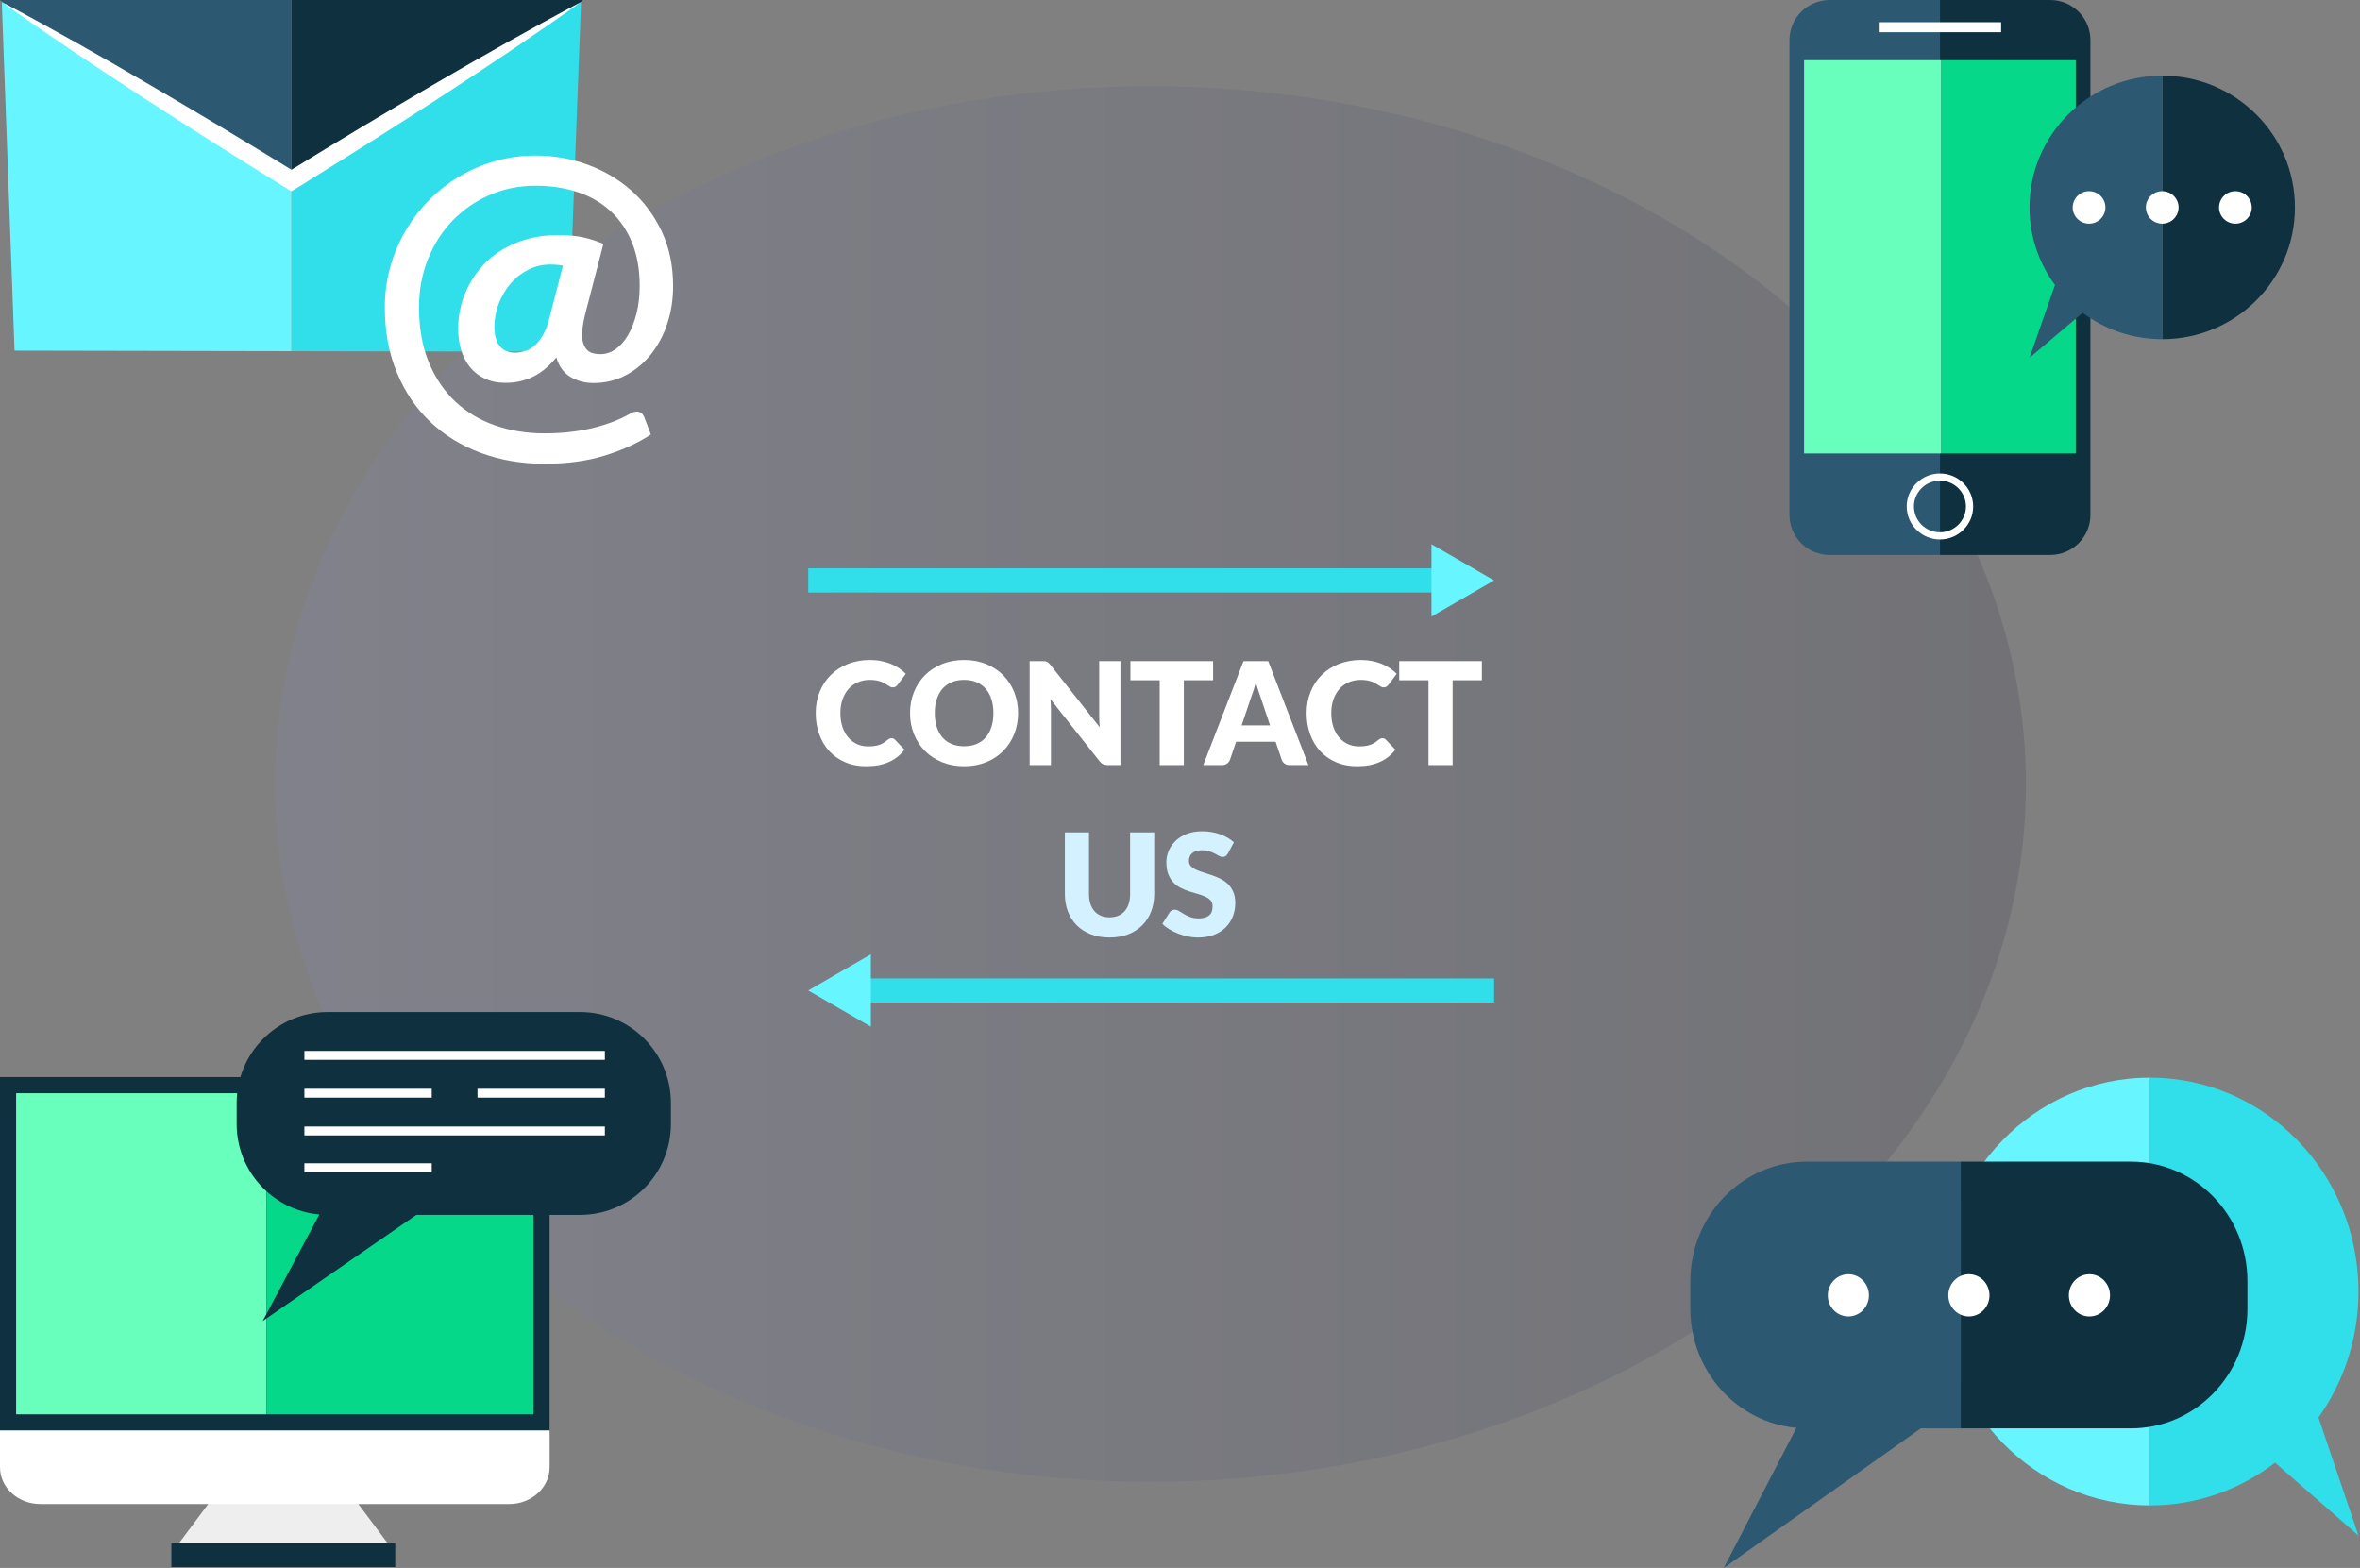
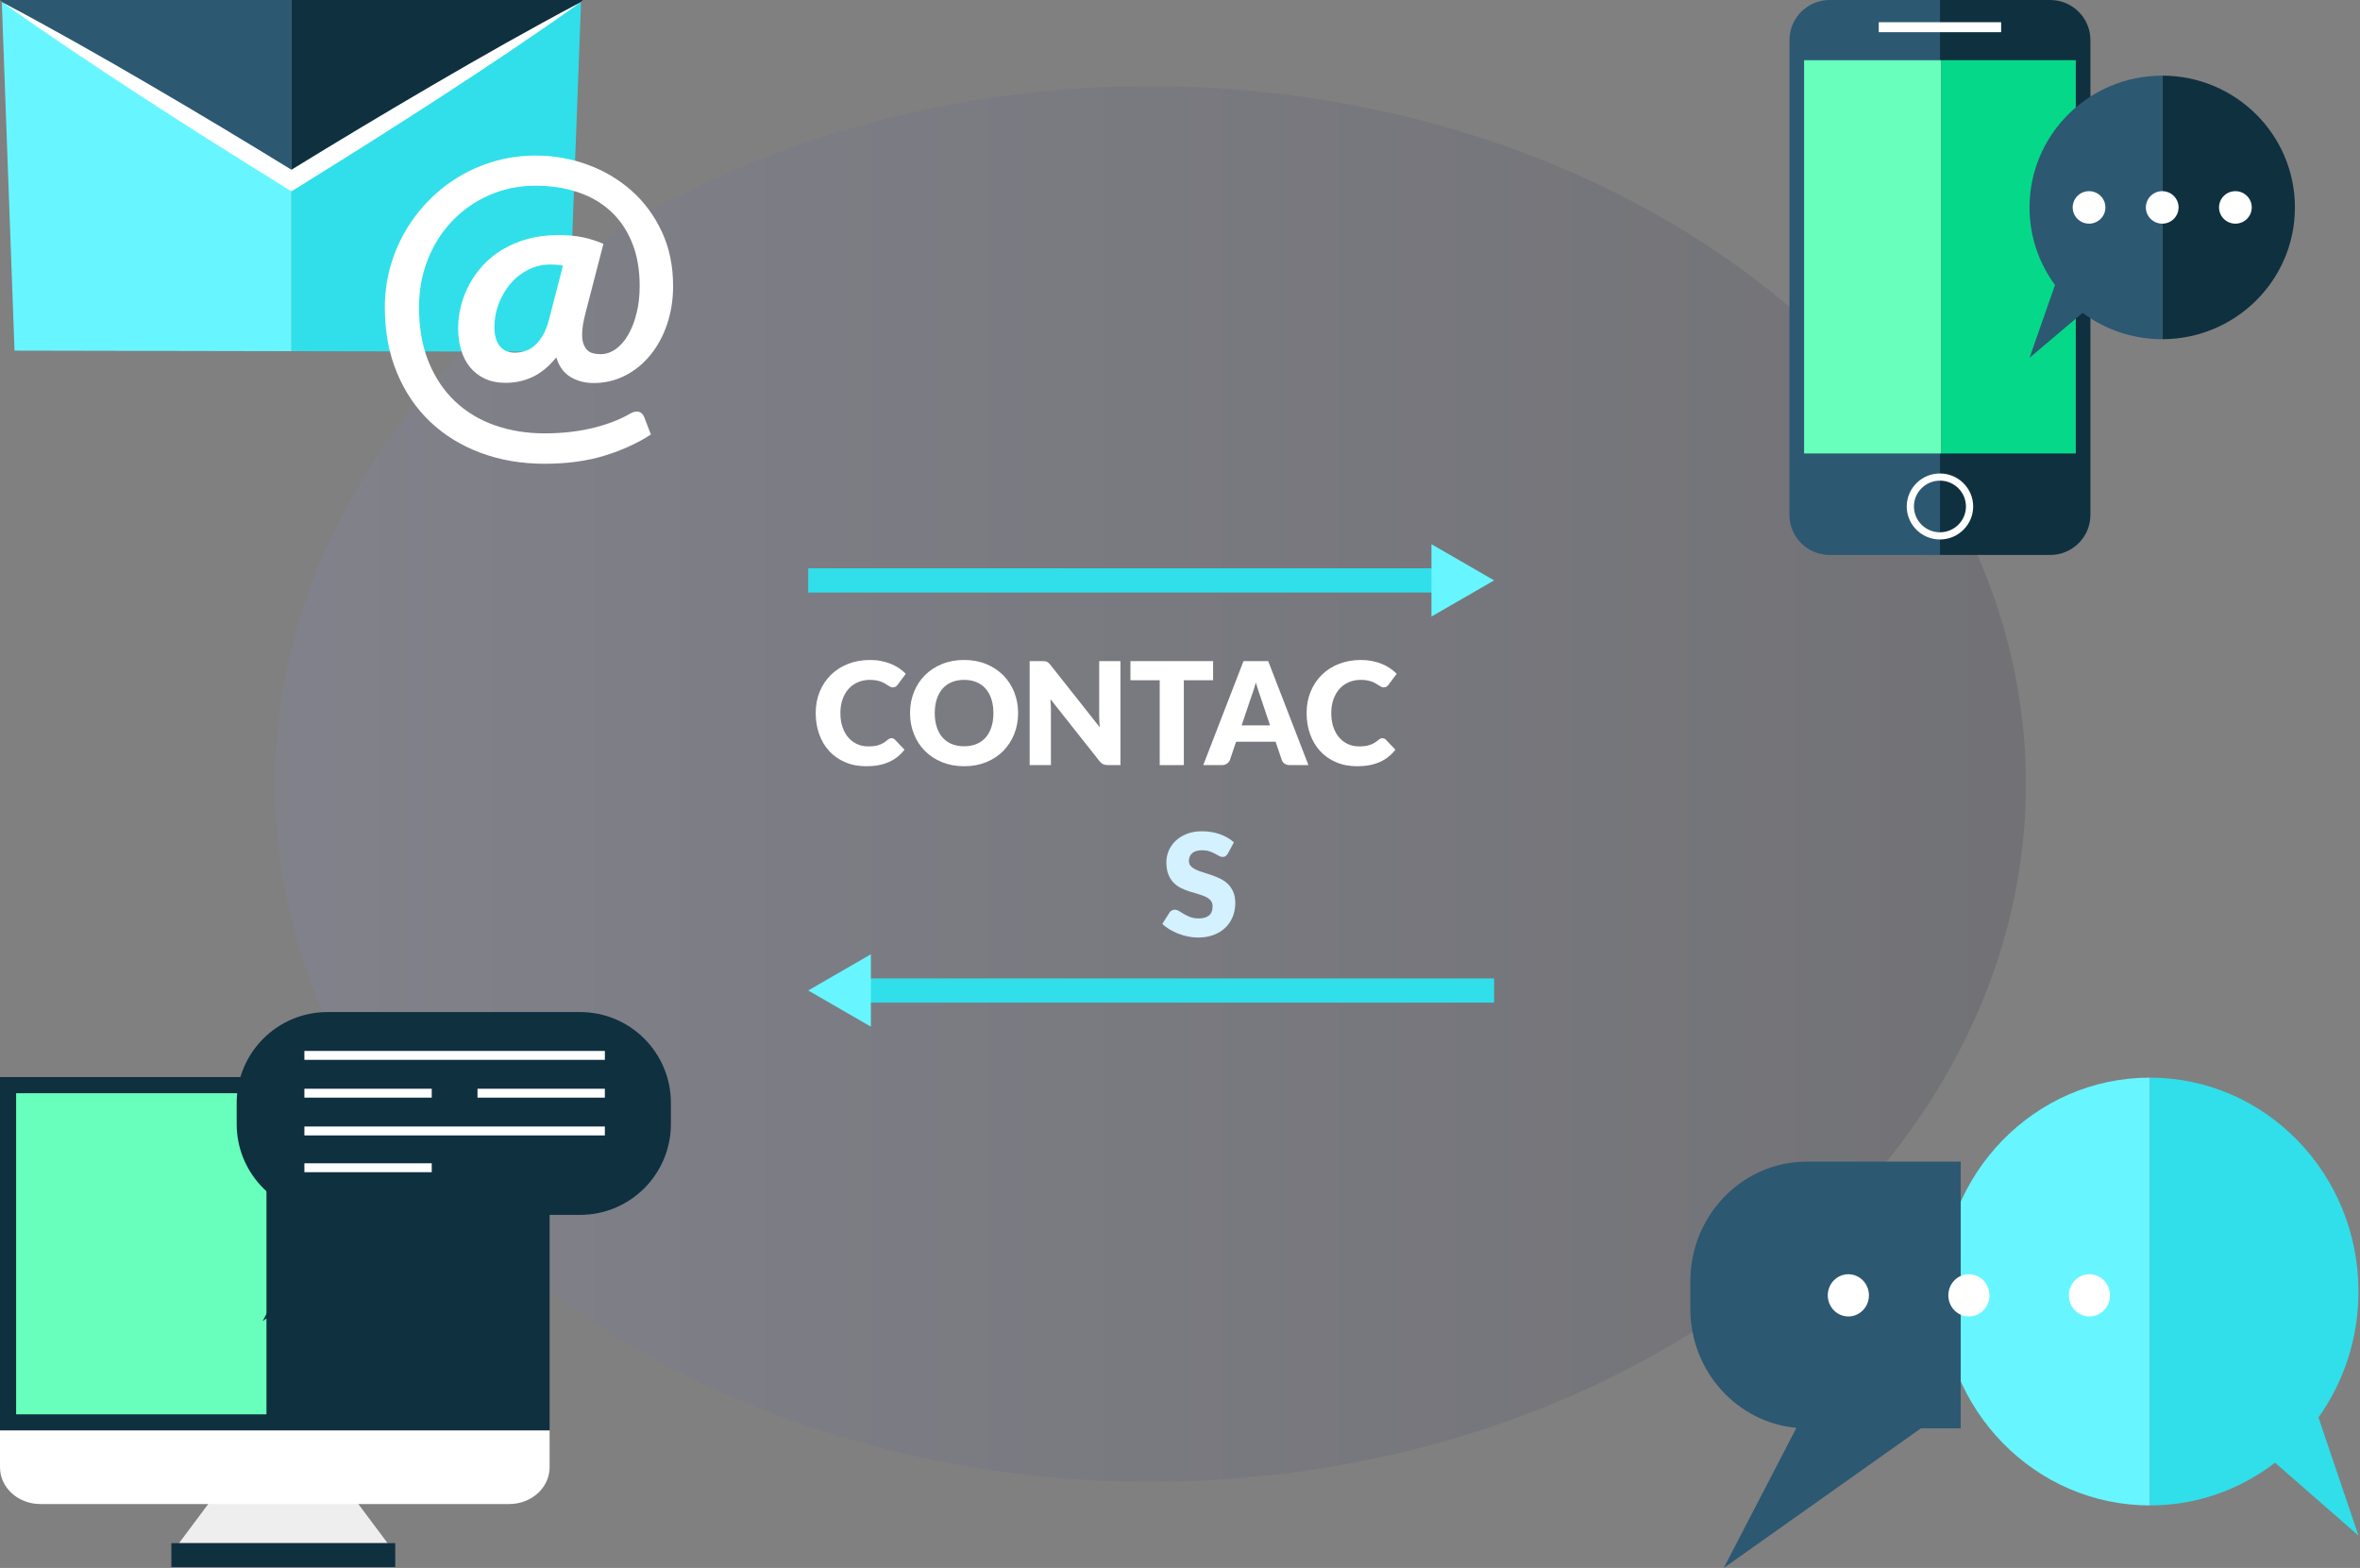
<svg xmlns="http://www.w3.org/2000/svg" width="438" height="291" viewBox="0 0 438 291" fill="none">
  <rect x="0" y="0" width="438" height="291" fill="#808080" stroke="none" />
  <ellipse opacity="0.2" cx="213.5" cy="145.5" rx="162.5" ry="129.5" fill="url(#paint0_linear_103_3628)" />
  <path d="M165.469 137.002C165.575 137.002 165.68 137.023 165.788 137.063C165.894 137.102 165.993 137.171 166.091 137.269L167.868 139.136C167.09 140.152 166.117 140.918 164.947 141.434C163.777 141.95 162.392 142.208 160.794 142.208C159.328 142.208 158.016 141.959 156.855 141.459C155.693 140.96 154.709 140.272 153.901 139.393C153.093 138.514 152.472 137.473 152.041 136.267C151.607 135.061 151.391 133.753 151.391 132.34C151.391 130.899 151.637 129.578 152.133 128.372C152.626 127.167 153.318 126.126 154.207 125.253C155.092 124.379 156.157 123.699 157.392 123.213C158.628 122.727 159.991 122.484 161.486 122.484C162.21 122.484 162.891 122.548 163.53 122.677C164.171 122.805 164.769 122.982 165.325 123.206C165.882 123.431 166.393 123.701 166.862 124.014C167.329 124.328 167.744 124.674 168.107 125.054L166.596 127.08C166.499 127.203 166.385 127.316 166.251 127.417C166.12 127.518 165.933 127.569 165.696 127.569C165.538 127.569 165.386 127.533 165.244 127.463C165.103 127.392 164.954 127.306 164.796 127.204C164.637 127.103 164.462 126.992 164.271 126.874C164.08 126.754 163.858 126.644 163.596 126.543C163.336 126.442 163.031 126.356 162.682 126.285C162.333 126.214 161.926 126.179 161.455 126.179C160.644 126.179 159.902 126.322 159.232 126.609C158.561 126.896 157.984 127.307 157.503 127.84C157.02 128.375 156.646 129.021 156.376 129.78C156.106 130.54 155.971 131.391 155.971 132.338C155.971 133.326 156.106 134.205 156.376 134.973C156.646 135.742 157.012 136.388 157.474 136.913C157.938 137.439 158.48 137.837 159.097 138.112C159.716 138.387 160.378 138.522 161.084 138.522C161.489 138.522 161.862 138.504 162.196 138.463C162.532 138.424 162.844 138.355 163.131 138.257C163.416 138.16 163.691 138.035 163.952 137.879C164.212 137.724 164.475 137.532 164.74 137.303C164.846 137.215 164.961 137.141 165.084 137.083C165.207 137.031 165.335 137.002 165.469 137.002Z" fill="white" />
  <path d="M188.953 132.34C188.953 133.735 188.713 135.032 188.233 136.233C187.75 137.434 187.074 138.478 186.198 139.366C185.323 140.253 184.272 140.95 183.038 141.452C181.807 141.955 180.439 142.207 178.937 142.207C177.436 142.207 176.068 141.955 174.831 141.452C173.595 140.95 172.537 140.253 171.658 139.366C170.779 138.478 170.1 137.434 169.619 136.233C169.136 135.032 168.897 133.735 168.897 132.34C168.897 130.944 169.136 129.645 169.619 128.444C170.1 127.243 170.779 126.201 171.658 125.318C172.539 124.436 173.595 123.743 174.831 123.238C176.066 122.736 177.434 122.484 178.937 122.484C180.439 122.484 181.805 122.737 183.038 123.245C184.27 123.753 185.323 124.45 186.198 125.33C187.074 126.213 187.75 127.255 188.233 128.456C188.713 129.659 188.953 130.953 188.953 132.34ZM184.371 132.34C184.371 131.386 184.248 130.528 184 129.762C183.754 128.998 183.398 128.352 182.936 127.822C182.472 127.292 181.903 126.886 181.233 126.602C180.564 126.32 179.798 126.179 178.941 126.179C178.075 126.179 177.306 126.32 176.63 126.602C175.955 126.884 175.385 127.291 174.923 127.822C174.459 128.352 174.103 128.998 173.856 129.762C173.61 130.526 173.485 131.385 173.485 132.34C173.485 133.303 173.61 134.165 173.856 134.929C174.103 135.693 174.459 136.339 174.923 136.869C175.385 137.399 175.955 137.804 176.63 138.08C177.306 138.359 178.075 138.499 178.941 138.499C179.798 138.499 180.562 138.359 181.233 138.08C181.903 137.802 182.472 137.399 182.936 136.869C183.398 136.339 183.754 135.692 184 134.929C184.248 134.165 184.371 133.303 184.371 132.34Z" fill="white" />
  <path d="M193.948 122.72C194.08 122.737 194.2 122.771 194.306 122.82C194.412 122.869 194.514 122.936 194.611 123.026C194.708 123.113 194.817 123.233 194.942 123.383L204.107 134.973C204.073 134.602 204.045 134.242 204.028 133.893C204.009 133.546 204.001 133.215 204.001 132.906V122.693H207.948V141.992H205.617C205.271 141.992 204.981 141.94 204.742 141.834C204.504 141.727 204.274 141.533 204.053 141.252L194.954 129.753C194.979 130.089 195.003 130.418 195.02 130.74C195.036 131.062 195.045 131.364 195.045 131.648V141.992H191.097V122.693H193.456C193.651 122.695 193.815 122.703 193.948 122.72Z" fill="white" />
  <path d="M225.143 122.697V126.247H219.711V141.996H215.234V126.247H209.802V122.697H225.143Z" fill="white" />
  <path d="M242.837 141.996H239.367C238.979 141.996 238.658 141.907 238.407 141.724C238.156 141.544 237.98 141.311 237.882 141.029L236.745 137.664H229.407L228.268 141.029C228.181 141.276 228.009 141.5 227.752 141.697C227.496 141.896 227.182 141.996 226.812 141.996H223.314L230.785 122.697H235.369L242.837 141.996ZM230.438 134.619H235.709L233.935 129.334C233.82 128.998 233.685 128.603 233.53 128.148C233.376 127.694 233.223 127.201 233.073 126.672C232.931 127.21 232.786 127.709 232.636 128.168C232.484 128.627 232.344 129.025 232.212 129.361L230.438 134.619Z" fill="white" />
  <path d="M256.574 137.002C256.68 137.002 256.785 137.023 256.893 137.063C256.999 137.102 257.099 137.171 257.196 137.269L258.973 139.136C258.195 140.152 257.222 140.918 256.053 141.434C254.882 141.95 253.497 142.208 251.899 142.208C250.433 142.208 249.121 141.959 247.96 141.459C246.798 140.96 245.815 140.272 245.007 139.393C244.198 138.514 243.578 137.473 243.146 136.267C242.712 135.061 242.496 133.753 242.496 132.34C242.496 130.899 242.743 129.578 243.239 128.372C243.731 127.167 244.423 126.126 245.312 125.253C246.198 124.379 247.262 123.699 248.497 123.213C249.733 122.727 251.098 122.484 252.591 122.484C253.315 122.484 253.996 122.548 254.636 122.677C255.277 122.805 255.874 122.982 256.431 123.206C256.987 123.431 257.498 123.701 257.967 124.014C258.435 124.328 258.85 124.674 259.212 125.054L257.701 127.08C257.605 127.203 257.49 127.316 257.357 127.417C257.225 127.518 257.038 127.569 256.802 127.569C256.643 127.569 256.491 127.533 256.35 127.463C256.208 127.392 256.059 127.306 255.901 127.204C255.742 127.103 255.567 126.992 255.376 126.874C255.186 126.754 254.963 126.644 254.701 126.543C254.442 126.442 254.136 126.356 253.787 126.285C253.438 126.214 253.031 126.179 252.561 126.179C251.749 126.179 251.007 126.322 250.337 126.609C249.666 126.896 249.089 127.307 248.608 127.84C248.126 128.375 247.751 129.021 247.481 129.78C247.211 130.54 247.076 131.391 247.076 132.338C247.076 133.326 247.211 134.205 247.481 134.973C247.751 135.742 248.117 136.388 248.58 136.913C249.043 137.439 249.585 137.837 250.202 138.112C250.821 138.387 251.483 138.522 252.19 138.522C252.596 138.522 252.967 138.504 253.301 138.463C253.637 138.424 253.949 138.355 254.236 138.257C254.521 138.16 254.796 138.035 255.057 137.879C255.317 137.724 255.58 137.532 255.845 137.303C255.952 137.215 256.066 137.141 256.189 137.083C256.312 137.031 256.441 137.002 256.574 137.002Z" fill="white" />
-   <path d="M275.028 122.697V126.247H269.596V141.996H265.119V126.247H259.687V122.697H275.028Z" fill="white" />
-   <path d="M205.926 170.247C206.526 170.247 207.063 170.148 207.535 169.949C208.007 169.751 208.407 169.466 208.733 169.095C209.058 168.724 209.31 168.272 209.482 167.737C209.654 167.202 209.74 166.597 209.74 165.915V154.484H214.217V165.915C214.217 167.098 214.025 168.184 213.64 169.174C213.257 170.163 212.707 171.015 211.99 171.73C211.277 172.445 210.406 173.002 209.382 173.4C208.358 173.797 207.206 173.996 205.924 173.996C204.635 173.996 203.478 173.797 202.454 173.4C201.43 173.002 200.559 172.447 199.846 171.73C199.131 171.015 198.582 170.163 198.203 169.174C197.823 168.186 197.633 167.099 197.633 165.915V154.484H202.11V165.903C202.11 166.583 202.196 167.189 202.368 167.725C202.54 168.26 202.79 168.714 203.117 169.09C203.442 169.465 203.844 169.753 204.316 169.95C204.789 170.148 205.323 170.247 205.926 170.247Z" fill="#D3F1FF" />
  <path d="M227.886 158.408C227.754 158.621 227.614 158.78 227.469 158.886C227.322 158.992 227.137 159.044 226.906 159.044C226.703 159.044 226.484 158.98 226.25 158.852C226.015 158.724 225.752 158.58 225.455 158.422C225.158 158.263 224.821 158.12 224.443 157.992C224.063 157.864 223.63 157.799 223.144 157.799C222.305 157.799 221.68 157.978 221.27 158.336C220.86 158.694 220.654 159.178 220.654 159.787C220.654 160.175 220.777 160.497 221.023 160.753C221.27 161.01 221.595 161.231 221.997 161.416C222.398 161.602 222.857 161.772 223.375 161.926C223.891 162.081 224.419 162.253 224.957 162.442C225.495 162.633 226.023 162.855 226.54 163.11C227.056 163.366 227.515 163.692 227.918 164.09C228.319 164.487 228.643 164.971 228.89 165.541C229.138 166.111 229.261 166.798 229.261 167.601C229.261 168.493 229.107 169.326 228.797 170.104C228.488 170.882 228.041 171.56 227.452 172.137C226.865 172.715 226.142 173.169 225.281 173.502C224.419 173.832 223.442 173.999 222.346 173.999C221.745 173.999 221.135 173.937 220.512 173.814C219.891 173.689 219.286 173.515 218.704 173.291C218.122 173.066 217.573 172.798 217.061 172.489C216.55 172.181 216.102 171.837 215.723 171.457L217.047 169.363C217.145 169.205 217.282 169.077 217.457 168.981C217.634 168.883 217.823 168.834 218.027 168.834C218.292 168.834 218.56 168.918 218.829 169.085C219.098 169.254 219.402 169.439 219.743 169.642C220.082 169.844 220.473 170.03 220.915 170.199C221.357 170.367 221.879 170.45 222.479 170.45C223.291 170.45 223.922 170.271 224.374 169.913C224.824 169.556 225.048 168.989 225.048 168.211C225.048 167.761 224.925 167.395 224.677 167.111C224.431 166.83 224.105 166.595 223.706 166.41C223.302 166.224 222.847 166.06 222.334 165.919C221.823 165.777 221.297 165.62 220.758 165.448C220.219 165.276 219.694 165.063 219.183 164.812C218.67 164.561 218.215 164.228 217.811 163.818C217.41 163.409 217.086 162.896 216.84 162.282C216.592 161.668 216.469 160.91 216.469 160.009C216.469 159.286 216.615 158.579 216.905 157.891C217.197 157.202 217.626 156.588 218.191 156.048C218.756 155.51 219.449 155.08 220.271 154.758C221.092 154.436 222.032 154.275 223.092 154.275C223.684 154.275 224.261 154.321 224.821 154.414C225.382 154.507 225.914 154.643 226.417 154.824C226.919 155.004 227.39 155.22 227.827 155.473C228.265 155.724 228.655 156.01 229.001 156.327L227.886 158.408Z" fill="#D3F1FF" />
  <path d="M267.635 105.475H150V109.964H267.635V105.475Z" fill="#30DFEA" />
  <path d="M265.669 114.428L277.296 107.714L265.669 101V114.428Z" fill="#67F6FF" />
  <path d="M277.295 181.586H159.661V186.075H277.295V181.586Z" fill="#30DFEA" />
  <path d="M161.626 177.109L150 183.823L161.626 190.538V177.109Z" fill="#67F6FF" />
  <path d="M107.559 0.547L54.087 33.699V48.132V65.174L105.399 65.273L107.84 0.371L107.559 0.547Z" fill="#30DFEA" />
  <path d="M0.618 0.547L0.335 0.371L2.698 65.073L54.088 65.174V48.132V33.699L0.618 0.547Z" fill="#67F6FF" />
  <path d="M54.087 0V33.7L107.559 0.548L108.174 0H54.087Z" fill="#0F303F" />
  <path d="M0 0L0.617 0.548L54.087 33.7V0H0Z" fill="#2C5871" />
  <path d="M107.841 0.371C98.447 5.331 89.261 10.56 80.145 15.881C71.389 20.997 62.703 26.205 54.09 31.504C45.474 26.205 36.788 20.997 28.033 15.881C18.917 10.56 9.73 5.329 0.337 0.371C8.857 6.453 17.589 12.269 26.392 17.99C34.484 23.246 42.644 28.415 50.869 33.505C51.591 33.935 53.511 35.197 54.085 35.498C55.212 34.802 56.352 34.159 57.317 33.501C65.537 28.412 73.697 23.246 81.788 17.99C90.59 12.269 99.322 6.453 107.841 0.371Z" fill="white" />
  <path d="M110.159 71.086C108.561 71.086 107.132 70.71 105.877 69.959C104.62 69.206 103.745 67.997 103.252 66.329C101.866 68.02 100.398 69.232 98.846 69.959C97.296 70.688 95.626 71.052 93.841 71.052C92.36 71.052 91.074 70.792 89.981 70.276C88.888 69.76 87.972 69.049 87.231 68.144C86.491 67.239 85.939 66.17 85.575 64.937C85.21 63.704 85.028 62.357 85.028 60.901C85.028 59.562 85.198 58.206 85.539 56.831C85.88 55.458 86.391 54.13 87.073 52.848C87.754 51.568 88.606 50.37 89.628 49.253C90.651 48.138 91.853 47.163 93.24 46.328C94.625 45.495 96.177 44.837 97.891 44.354C99.607 43.873 101.51 43.632 103.601 43.632C105.41 43.632 106.962 43.774 108.254 44.056C109.546 44.337 110.791 44.737 111.989 45.255L108.605 58.331C108.229 59.834 108.041 61.092 108.041 62.101C108.041 62.806 108.129 63.393 108.306 63.862C108.483 64.333 108.716 64.707 109.011 64.991C109.305 65.272 109.663 65.466 110.086 65.573C110.51 65.679 110.968 65.731 111.461 65.731C112.448 65.731 113.382 65.419 114.263 64.797C115.144 64.174 115.913 63.299 116.571 62.17C117.229 61.041 117.752 59.704 118.138 58.152C118.526 56.602 118.72 54.91 118.72 53.077C118.72 50.022 118.244 47.333 117.293 45.007C116.341 42.681 115.014 40.737 113.31 39.174C111.606 37.611 109.568 36.437 107.195 35.65C104.821 34.862 102.227 34.469 99.406 34.469C96.327 34.469 93.468 35.051 90.825 36.213C88.181 37.375 85.89 38.968 83.952 40.989C82.013 43.01 80.499 45.395 79.406 48.143C78.312 50.893 77.767 53.853 77.767 57.025C77.767 60.878 78.366 64.269 79.564 67.194C80.763 70.119 82.407 72.563 84.498 74.525C86.588 76.487 89.05 77.962 91.882 78.948C94.713 79.935 97.773 80.428 101.064 80.428C102.873 80.428 104.565 80.329 106.139 80.129C107.713 79.93 109.157 79.659 110.474 79.318C111.79 78.977 112.988 78.589 114.069 78.156C115.149 77.72 116.114 77.257 116.959 76.764C117.428 76.506 117.828 76.378 118.156 76.378C118.838 76.378 119.319 76.754 119.6 77.504L120.8 80.642C118.356 82.238 115.501 83.544 112.235 84.554C108.969 85.563 105.245 86.071 101.063 86.071C96.81 86.071 92.872 85.403 89.256 84.062C85.637 82.724 82.506 80.802 79.863 78.301C77.219 75.799 75.153 72.751 73.66 69.156C72.167 65.561 71.421 61.521 71.421 57.032C71.421 54.518 71.745 52.074 72.391 49.702C73.036 47.328 73.96 45.102 75.158 43.023C76.357 40.943 77.801 39.035 79.493 37.296C81.185 35.557 83.064 34.066 85.133 32.819C87.199 31.574 89.438 30.604 91.847 29.912C94.256 29.219 96.774 28.873 99.408 28.873C102.743 28.873 105.946 29.431 109.011 30.547C112.077 31.663 114.791 33.261 117.153 35.341C119.514 37.421 121.4 39.958 122.811 42.954C124.221 45.95 124.924 49.327 124.924 53.088C124.924 55.601 124.555 57.958 123.815 60.154C123.076 62.351 122.04 64.26 120.714 65.881C119.386 67.503 117.824 68.778 116.026 69.706C114.228 70.623 112.272 71.086 110.159 71.086ZM95.567 65.446C96.177 65.446 96.795 65.353 97.417 65.165C98.04 64.977 98.633 64.641 99.197 64.159C99.76 63.678 100.276 63.037 100.747 62.239C101.216 61.441 101.604 60.441 101.911 59.243L104.484 49.304C103.731 49.164 102.955 49.093 102.157 49.093C100.7 49.093 99.338 49.41 98.068 50.044C96.798 50.679 95.701 51.537 94.772 52.617C93.844 53.698 93.11 54.938 92.569 56.335C92.029 57.733 91.759 59.184 91.759 60.687C91.759 62.19 92.081 63.361 92.727 64.195C93.375 65.031 94.322 65.446 95.567 65.446Z" fill="white" />
  <path d="M380.487 0H360.041V102.998H380.487C384.618 102.998 387.967 99.673 387.967 95.571V7.429C387.967 3.327 384.618 0 380.487 0Z" fill="#0F303F" />
  <path d="M339.594 0C335.463 0 332.115 3.325 332.115 7.428V95.572C332.115 99.675 335.463 103 339.594 103H360.04V0H339.594Z" fill="#2C5871" />
  <path d="M371.396 4.121H348.683V5.975H371.396V4.121Z" fill="white" />
  <path d="M360.041 100.12C356.641 100.12 353.875 97.373 353.875 93.996C353.875 90.62 356.641 87.873 360.041 87.873C363.441 87.873 366.208 90.62 366.208 93.996C366.208 97.373 363.441 100.12 360.041 100.12ZM360.041 89.205C357.38 89.205 355.216 91.352 355.216 93.996C355.216 96.637 357.38 98.788 360.041 98.788C362.703 98.788 364.867 96.637 364.867 93.996C364.867 91.352 362.703 89.205 360.041 89.205Z" fill="white" />
  <path d="M360.317 11.172H334.827V84.162H360.317V11.172Z" fill="#67FFBB" />
  <path d="M385.254 11.172H360.316V84.162H385.254V11.172Z" fill="#06D889" />
  <path d="M425.921 38.496C425.921 52.003 414.895 62.95 401.295 62.95V14.039C414.897 14.039 425.921 24.989 425.921 38.496Z" fill="#0F303F" />
  <path d="M376.667 38.496C376.667 24.989 387.693 14.039 401.295 14.039V62.952C395.752 62.952 390.64 61.134 386.523 58.065L376.666 66.403L381.393 52.898C378.424 48.857 376.667 43.882 376.667 38.496Z" fill="#2C5871" />
  <path d="M390.751 38.494C390.751 40.159 389.391 41.509 387.714 41.509C386.037 41.509 384.677 40.159 384.677 38.494C384.677 36.829 386.037 35.478 387.714 35.478C389.391 35.478 390.751 36.829 390.751 38.494Z" fill="white" />
  <path d="M404.329 38.494C404.329 40.159 402.971 41.509 401.294 41.509C399.616 41.509 398.258 40.159 398.258 38.494C398.258 36.829 399.616 35.478 401.294 35.478C402.971 35.478 404.329 36.829 404.329 38.494Z" fill="white" />
  <path d="M417.911 38.494C417.911 40.159 416.55 41.509 414.873 41.509C413.196 41.509 411.837 40.159 411.837 38.494C411.837 36.829 413.196 35.478 414.873 35.478C416.55 35.478 417.911 36.829 417.911 38.494Z" fill="white" />
  <path d="M102.003 199.896H0V265.483H102.003V199.896Z" fill="#0F303F" />
  <path d="M71.932 286.391H33.225L43.749 272.305H61.408L71.932 286.391Z" fill="#EEEEEE" />
  <path d="M94.523 279.135H7.48C3.347 279.135 0 276.078 0 272.31V265.486H102.003C102.003 265.486 102.003 268.542 102.003 272.31C102.003 276.078 98.653 279.135 94.523 279.135Z" fill="white" />
  <path d="M73.354 286.395H31.804V290.826H73.354V286.395Z" fill="#0F303F" />
  <path d="M49.454 202.891H2.992V262.489H49.454V202.891Z" fill="#67FFBB" />
-   <path d="M99.011 202.891H49.452V262.489H99.011V202.891Z" fill="#06D889" />
  <path d="M107.659 187.828H60.782C51.473 187.828 43.925 195.378 43.925 204.697V208.601C43.925 217.405 50.67 224.626 59.268 225.396L48.755 245.173L77.27 225.472H107.657C116.967 225.472 124.513 217.917 124.513 208.603V204.698C124.515 195.376 116.967 187.828 107.659 187.828Z" fill="#0F303F" />
  <path d="M112.259 195.045H56.493V196.699H112.259V195.045Z" fill="white" />
  <path d="M112.259 209.07H56.493V210.725H112.259V209.07Z" fill="white" />
  <path d="M80.127 202.061H56.493V203.713H80.127V202.061Z" fill="white" />
  <path d="M112.257 202.061H88.621V203.713H112.257V202.061Z" fill="white" />
  <path d="M80.127 215.895H56.493V217.549H80.127V215.895Z" fill="white" />
  <path d="M360.325 239.699C360.325 261.625 377.651 279.393 399.02 279.393V200C377.65 200.002 360.325 217.775 360.325 239.699Z" fill="#67F6FF" />
  <path d="M437.718 239.699C437.718 217.776 420.393 200.002 399.021 200.002V279.395C407.73 279.395 415.764 276.445 422.231 271.465L437.719 284.997L430.294 263.075C434.958 256.517 437.718 248.442 437.718 239.699Z" fill="#30DFEA" />
  <path d="M335.345 215.592C323.402 215.592 313.719 225.518 313.719 237.775V242.909C313.719 254.488 322.373 263.983 333.402 264.995L319.918 291L356.495 265.093H363.897V215.592H335.345Z" fill="#2C5871" />
-   <path d="M395.483 215.592H363.9V265.091H395.483C407.424 265.091 417.107 255.157 417.107 242.908V237.774C417.107 225.518 407.424 215.592 395.483 215.592Z" fill="#0F303F" />
  <path d="M346.862 240.405C346.862 242.567 345.152 244.323 343.041 244.323C340.933 244.323 339.223 242.567 339.223 240.405C339.223 238.241 340.933 236.488 343.041 236.488C345.152 236.487 346.862 238.239 346.862 240.405Z" fill="white" />
  <path d="M369.231 240.405C369.231 242.567 367.523 244.323 365.412 244.323C363.304 244.323 361.594 242.567 361.594 240.405C361.594 238.241 363.304 236.488 365.412 236.488C367.523 236.487 369.231 238.239 369.231 240.405Z" fill="white" />
  <path d="M391.602 240.405C391.602 242.567 389.893 244.323 387.783 244.323C385.673 244.323 383.965 242.567 383.965 240.405C383.965 238.241 385.673 236.488 387.783 236.488C389.894 236.487 391.602 238.239 391.602 240.405Z" fill="white" />
  <defs>
    <linearGradient id="paint0_linear_103_3628" x1="375.984" y1="145.525" x2="51.399" y2="145.525" gradientUnits="userSpaceOnUse">
      <stop stop-color="#3A3C4F" />
      <stop offset="1" stop-color="#8589B5" />
    </linearGradient>
  </defs>
</svg>